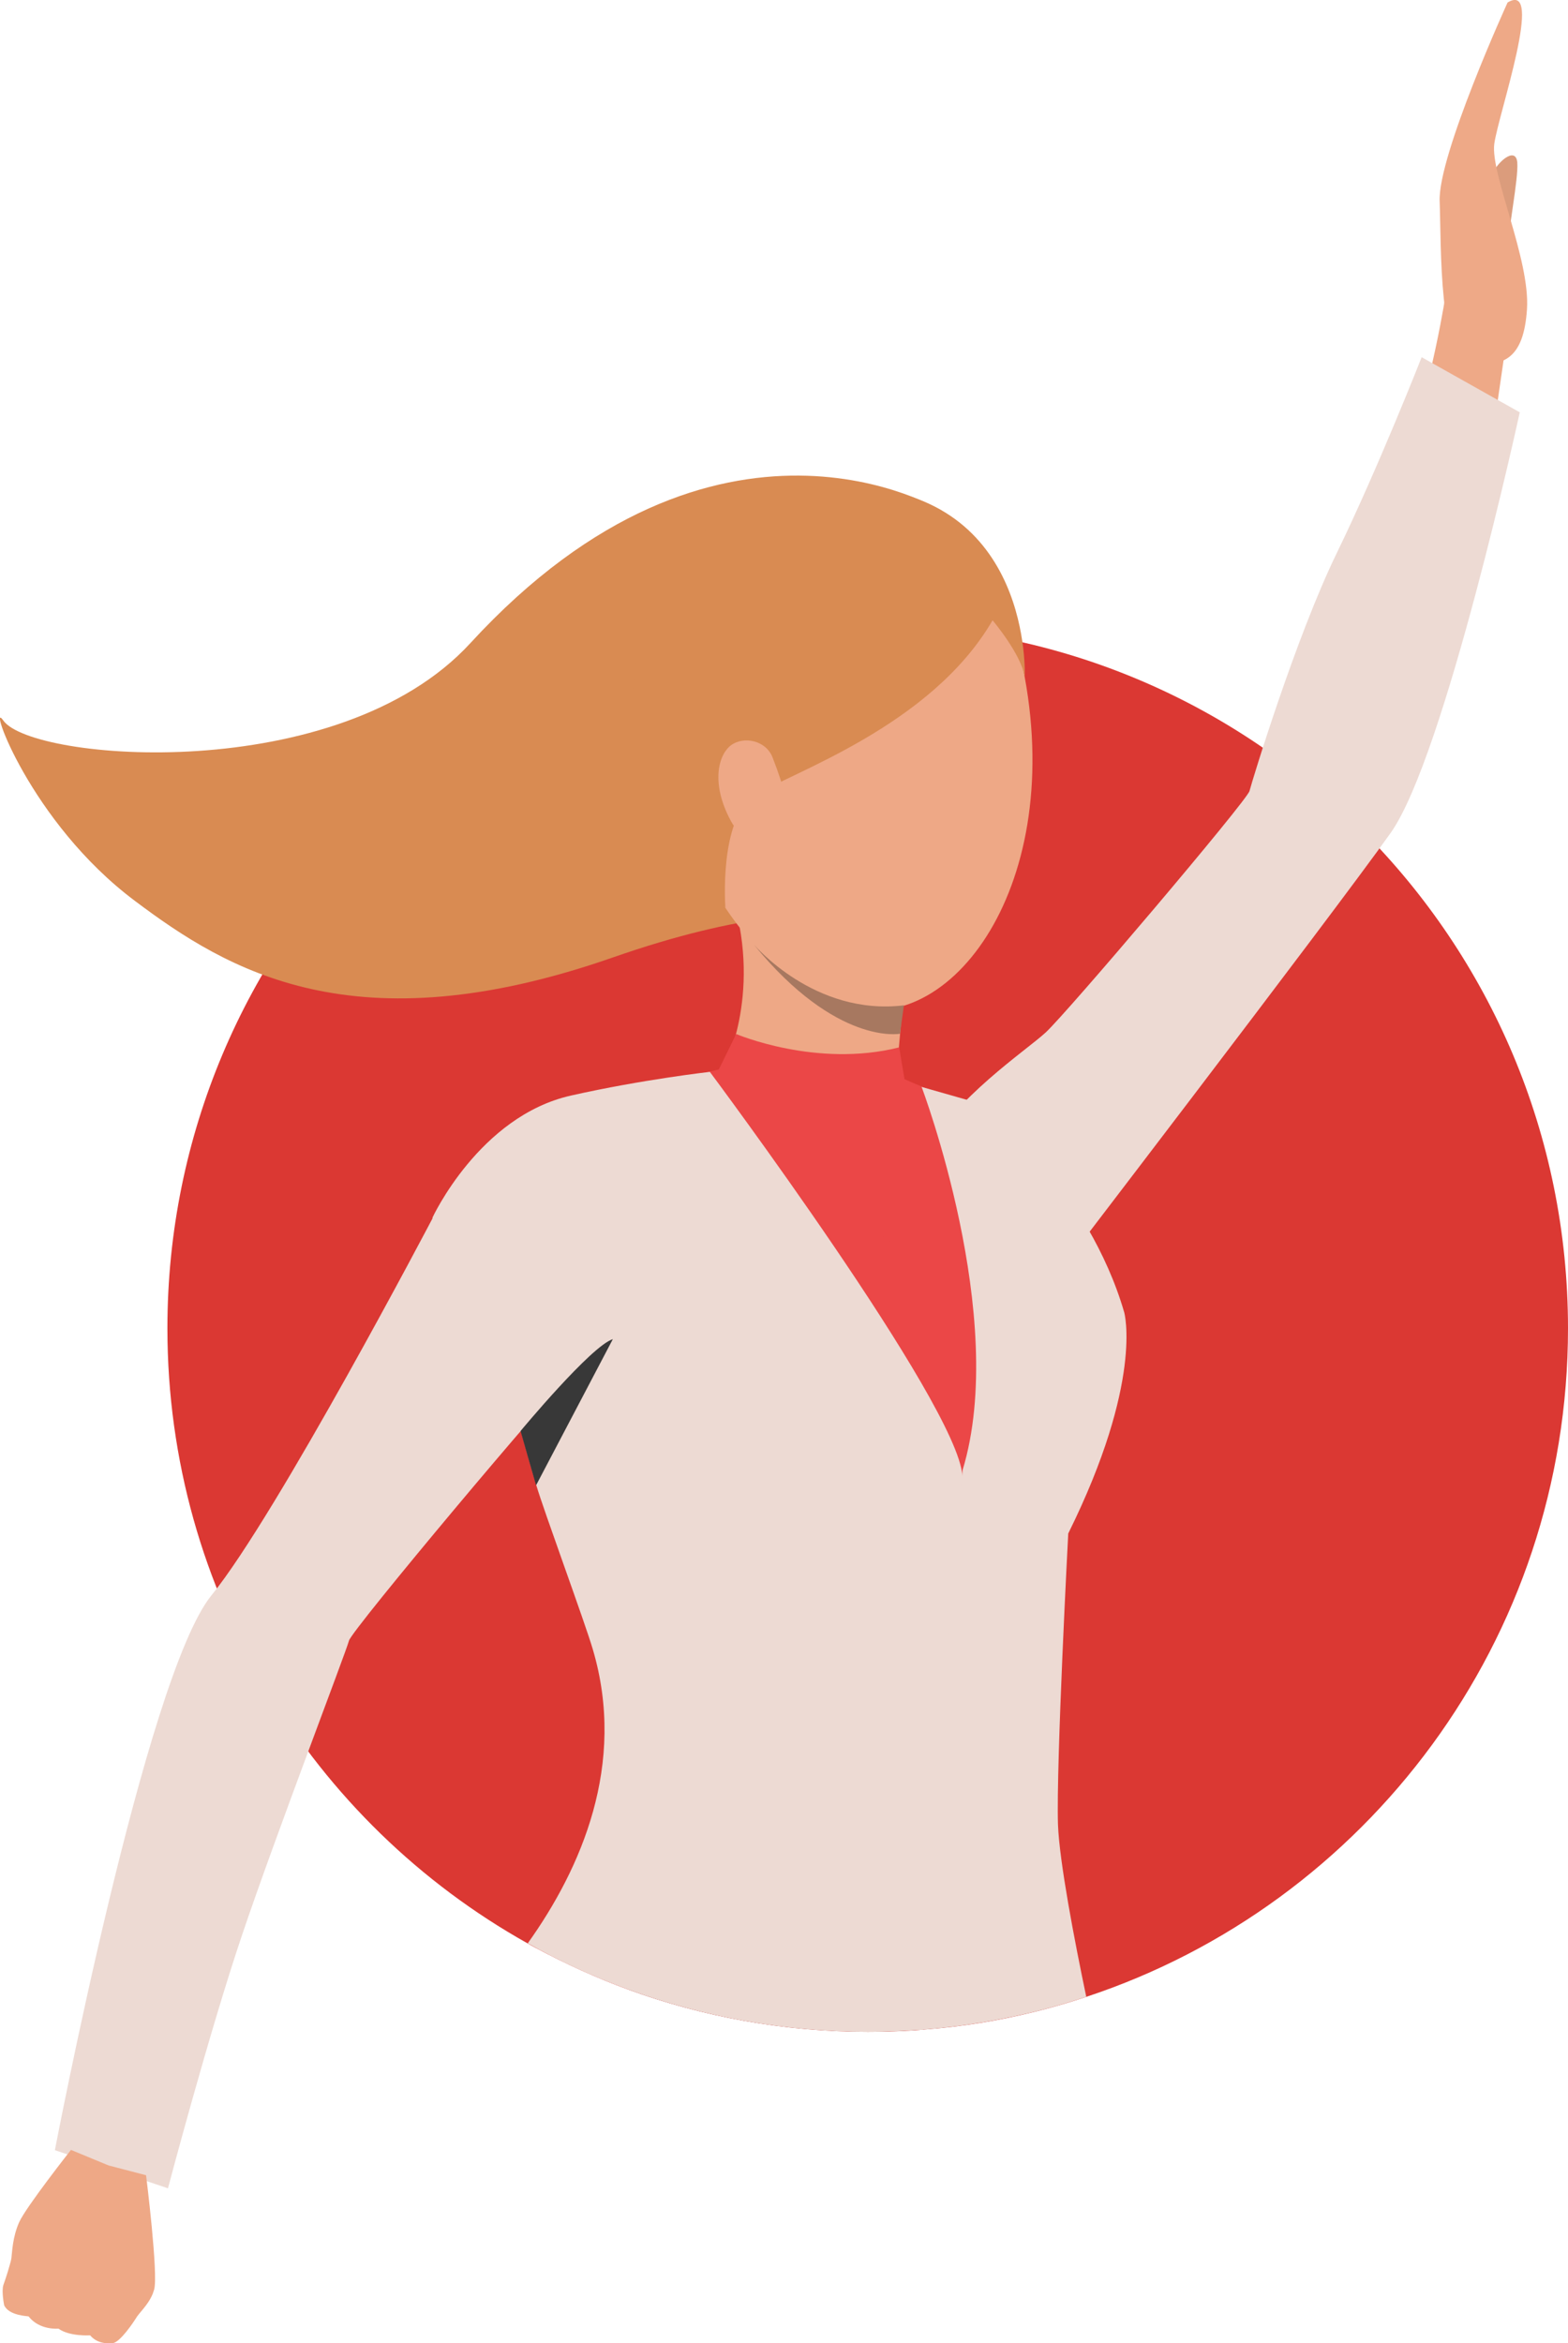
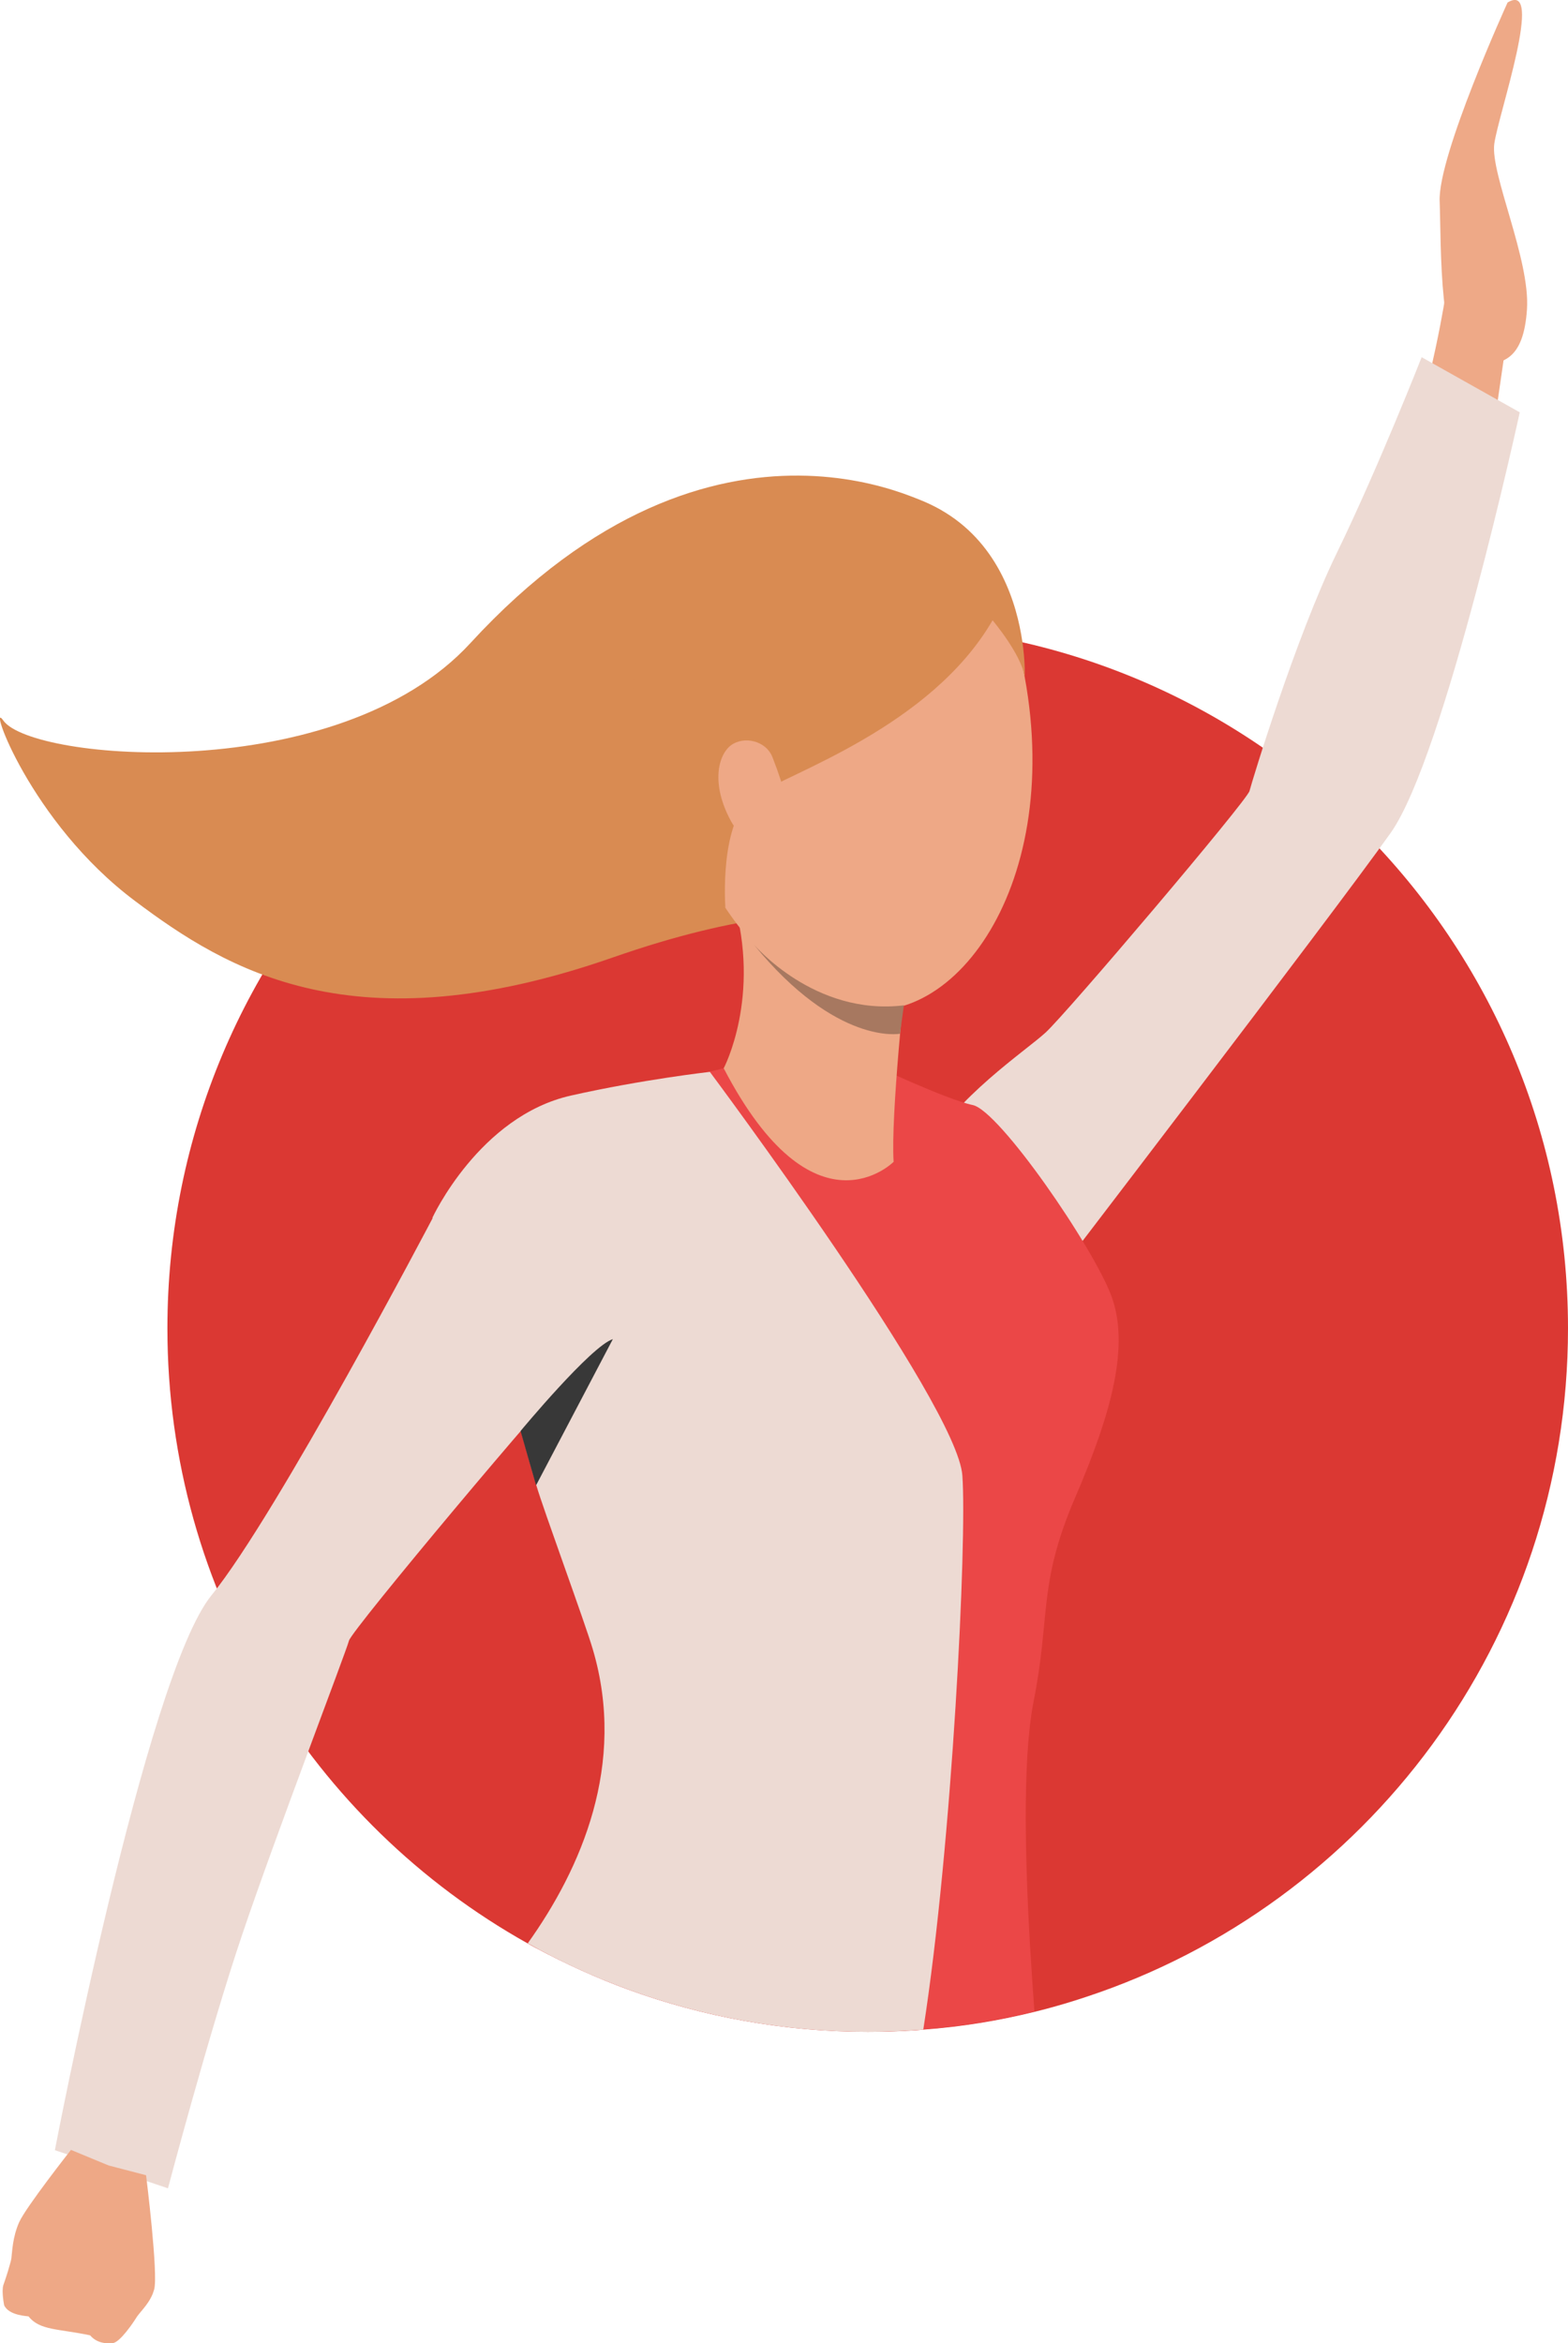
<svg xmlns="http://www.w3.org/2000/svg" width="158" height="236" viewBox="0 0 158 236" fill="none">
  <g clip-path="url(#clip0)">
    <path d="M158 133.788C158 165.194 137.639 191.806 109.485 201.116C107.977 201.621 106.469 202.069 104.933 202.462C104.709 202.518 104.486 202.574 104.262 202.63C100.631 203.528 96.889 204.144 93.034 204.425C92.839 204.453 92.644 204.453 92.448 204.481C90.8 204.593 89.124 204.649 87.448 204.649C78.958 204.649 70.83 203.135 63.289 200.387C60.077 199.209 57.005 197.807 54.016 196.209C53.737 196.068 53.43 195.9 53.151 195.732C31.505 183.618 16.869 160.427 16.869 133.788C16.869 94.669 48.458 62.954 87.421 62.954C126.383 62.954 158 94.669 158 133.788Z" fill="#DB3833" />
    <path d="M94.878 51.429C94.878 51.429 72.394 37.576 47.397 64.777C34.102 79.246 3.212 76.667 0.335 72.573C-1.313 70.217 2.988 82.808 13.602 90.744C22.93 97.754 35.722 105.522 61.753 96.436C87.784 87.351 94.906 95.174 94.906 95.174V51.429H94.878Z" fill="#D98B52" />
-     <path d="M150.235 17.863C150.682 16.433 152.721 14.638 152.889 16.349C153.028 18.059 151.911 23.303 152.051 24.593C152.19 25.855 150.235 17.863 150.235 17.863Z" fill="#DB9C7C" />
    <path d="M151.911 0.252C151.911 0.252 144.873 15.675 145.068 20.274C145.236 24.901 144.956 36.286 148.224 36.623C151.492 36.959 153.531 36.174 153.866 31.154C154.201 26.135 150.179 17.554 150.57 14.498C150.989 11.469 155.682 -2.019 151.911 0.252Z" fill="#EEA987" />
    <path d="M145.543 30.453C145.543 30.453 143.281 44.446 139.622 49.942C135.963 55.439 148.923 54.093 148.923 54.093L151.716 34.856L145.543 30.453Z" fill="#EEA987" />
    <path d="M91.945 129.693C91.945 129.693 89.878 122.01 93.118 116.233C96.358 110.457 103.257 105.914 105.352 104.007C107.446 102.1 125.657 80.648 125.908 79.667C126.159 78.685 130.544 64.244 134.706 55.691C138.868 47.138 143.253 35.977 143.253 35.977L153.14 41.53C153.14 41.53 145.599 76.189 140.124 83.901C134.259 92.145 104.821 130.563 104.821 130.563C104.821 130.563 98.984 140.069 91.945 129.693Z" fill="#EDDAD3" />
-     <path d="M104.905 202.434C99.319 203.864 93.454 204.621 87.421 204.621C78.93 204.621 70.803 203.107 63.261 200.359C78.763 198.48 98.984 201.48 104.905 202.434Z" fill="#363636" />
    <path d="M104.151 171.363C102.559 179.495 103.788 196.433 104.235 202.602C100.604 203.499 96.861 204.116 93.007 204.397C92.811 204.425 92.616 204.425 92.42 204.453C90.772 204.565 89.097 204.621 87.421 204.621C78.93 204.621 70.802 203.107 63.261 200.359C60.049 199.181 56.977 197.779 53.989 196.18C57.061 191.553 61.474 184.851 62.312 183.477C63.596 181.318 62.535 169.597 61.362 166.596C60.189 163.596 52.089 139.536 52.089 139.536C52.089 139.536 45.917 118.28 51.726 113.765C56.754 109.84 70.495 108.438 72.953 107.568C75.411 106.699 82.589 106.334 87.616 107.092C87.616 107.092 95.325 110.737 98.006 111.298C100.687 111.831 110.184 125.627 111.999 130.563C113.815 135.498 112.083 142.172 108.312 150.893C104.57 159.642 105.882 162.67 104.151 171.363Z" fill="#EB4747" />
    <path d="M77.869 52.158C82.449 50.531 99.291 46.578 103.257 68.198C107.223 89.818 95.325 105.213 84.404 101.119C73.484 97.025 66.725 82.079 66.082 70.665C65.44 59.252 72.087 54.177 77.869 52.158Z" fill="#EEA886" />
    <path d="M103.257 68.17C103.257 68.17 104.095 49.662 85.773 49.017C67.451 48.372 62.535 63.515 64.016 74.563C65.524 85.612 73.093 91.416 73.093 91.416C73.093 91.416 72.422 82.499 75.998 80.171C79.545 77.844 93.789 73.217 100.017 62.477C100.017 62.477 102.894 65.87 103.257 68.17Z" fill="#D98B52" />
    <path d="M91.275 98.174C91.275 98.174 89.739 112.392 90.046 117.019C90.046 117.019 82.03 125.095 72.925 107.596C72.925 107.596 76.751 100.39 73.875 90.575C70.998 80.76 91.275 98.174 91.275 98.174Z" fill="#EEA886" />
-     <path d="M90.074 117.019V124.366L80.857 117.467L90.074 117.019Z" fill="#EEA886" />
    <path d="M93.035 204.425C91.191 204.565 89.32 204.649 87.449 204.649C78.958 204.649 70.831 203.135 63.289 200.387C59.77 199.097 56.391 197.555 53.179 195.732C58.569 188.189 63.15 177.701 59.742 166.148C58.988 163.54 54.743 152.015 54.044 149.603C53.486 147.724 52.983 145.874 52.48 144.135C48.04 128.572 43.571 122.655 43.571 122.655C43.571 122.655 48.291 112.42 57.536 110.345C64.77 108.718 71.529 107.961 71.529 107.961C71.529 107.961 96.47 141.359 96.973 148.622C97.448 155.128 95.967 185.637 93.035 204.425Z" fill="#EDDAD3" />
    <path d="M77.841 76.274C77.17 74.563 74.936 74.115 73.651 75.068C72.366 76.049 71.612 78.938 73.651 82.695C75.69 86.453 82.868 89.089 77.841 76.274Z" fill="#EEA886" />
    <path d="M91.08 101.259L90.689 104.119C90.689 104.119 84.32 105.353 75.969 95.146C75.997 95.146 82.03 102.353 91.08 101.259Z" fill="#A77860" />
-     <path d="M74.182 104.147C74.182 104.147 82.254 107.597 90.605 105.493L91.303 109.644V126.357C91.303 126.357 76.528 114.579 76.556 114.018C76.584 113.457 72.422 107.737 72.422 107.737L74.182 104.147Z" fill="#EB4747" />
    <path d="M70.775 111.55C70.775 111.55 75.02 117.916 71.445 124.366C67.87 130.815 60.245 135.919 57.899 138.05C55.581 140.181 35.443 164.157 35.164 165.25C34.885 166.344 27.762 184.908 24.383 194.919C21.059 204.761 16.925 220.409 16.925 220.409L5.53 216.567C5.53 216.567 14.663 168.84 21.311 160.68C27.958 152.491 43.599 122.683 43.599 122.683C43.599 122.683 55.441 104.288 70.775 111.55Z" fill="#EDDAD3" />
-     <path d="M0.419 232.186C0.419 232.186 0.14 230.812 0.335 230.167C0.335 230.167 0.754 228.99 0.977 228.148C1.061 227.868 1.117 227.644 1.145 227.475C1.229 226.83 1.257 225.344 1.927 223.83C2.597 222.316 7.15 216.539 7.15 216.539L10.948 218.109L14.719 219.091C14.719 219.091 15.976 229.13 15.529 230.616C15.473 230.756 15.445 230.897 15.389 231.037C14.887 232.243 13.993 232.944 13.658 233.561C13.518 233.785 12.121 235.916 11.367 236C10.306 236.112 9.552 235.776 9.077 235.215C9.077 235.215 7.01 235.355 5.893 234.542C5.893 234.542 3.994 234.738 2.877 233.308C2.849 233.28 0.894 233.252 0.419 232.186Z" fill="#EEA886" />
-     <path d="M106.608 183.786C106.748 187.488 108.256 195.396 109.457 201.116C107.949 201.621 106.441 202.07 104.905 202.462C101.05 203.444 97.084 204.117 93.007 204.425C92.811 204.453 92.615 204.453 92.42 204.481L97 148.061C101.665 132.694 92.867 109.476 92.867 109.476L99.458 111.354C99.458 111.354 109.709 119.851 113.284 132.189C113.284 132.189 115.239 139.116 107.642 154.455C107.642 154.455 106.413 177.673 106.608 183.786Z" fill="#EDDAD3" />
+     <path d="M0.419 232.186C0.419 232.186 0.14 230.812 0.335 230.167C0.335 230.167 0.754 228.99 0.977 228.148C1.061 227.868 1.117 227.644 1.145 227.475C1.229 226.83 1.257 225.344 1.927 223.83C2.597 222.316 7.15 216.539 7.15 216.539L10.948 218.109L14.719 219.091C14.719 219.091 15.976 229.13 15.529 230.616C15.473 230.756 15.445 230.897 15.389 231.037C14.887 232.243 13.993 232.944 13.658 233.561C13.518 233.785 12.121 235.916 11.367 236C10.306 236.112 9.552 235.776 9.077 235.215C5.893 234.542 3.994 234.738 2.877 233.308C2.849 233.28 0.894 233.252 0.419 232.186Z" fill="#EEA886" />
    <path d="M61.753 134.881L54.017 149.603C53.458 147.696 52.955 145.874 52.453 144.135C52.453 144.135 59.575 135.554 61.753 134.881Z" fill="#383838" />
  </g>
  <defs>
    <clipPath id="clip0">
      <rect width="158" height="236" fill="white" />
    </clipPath>
  </defs>
</svg>